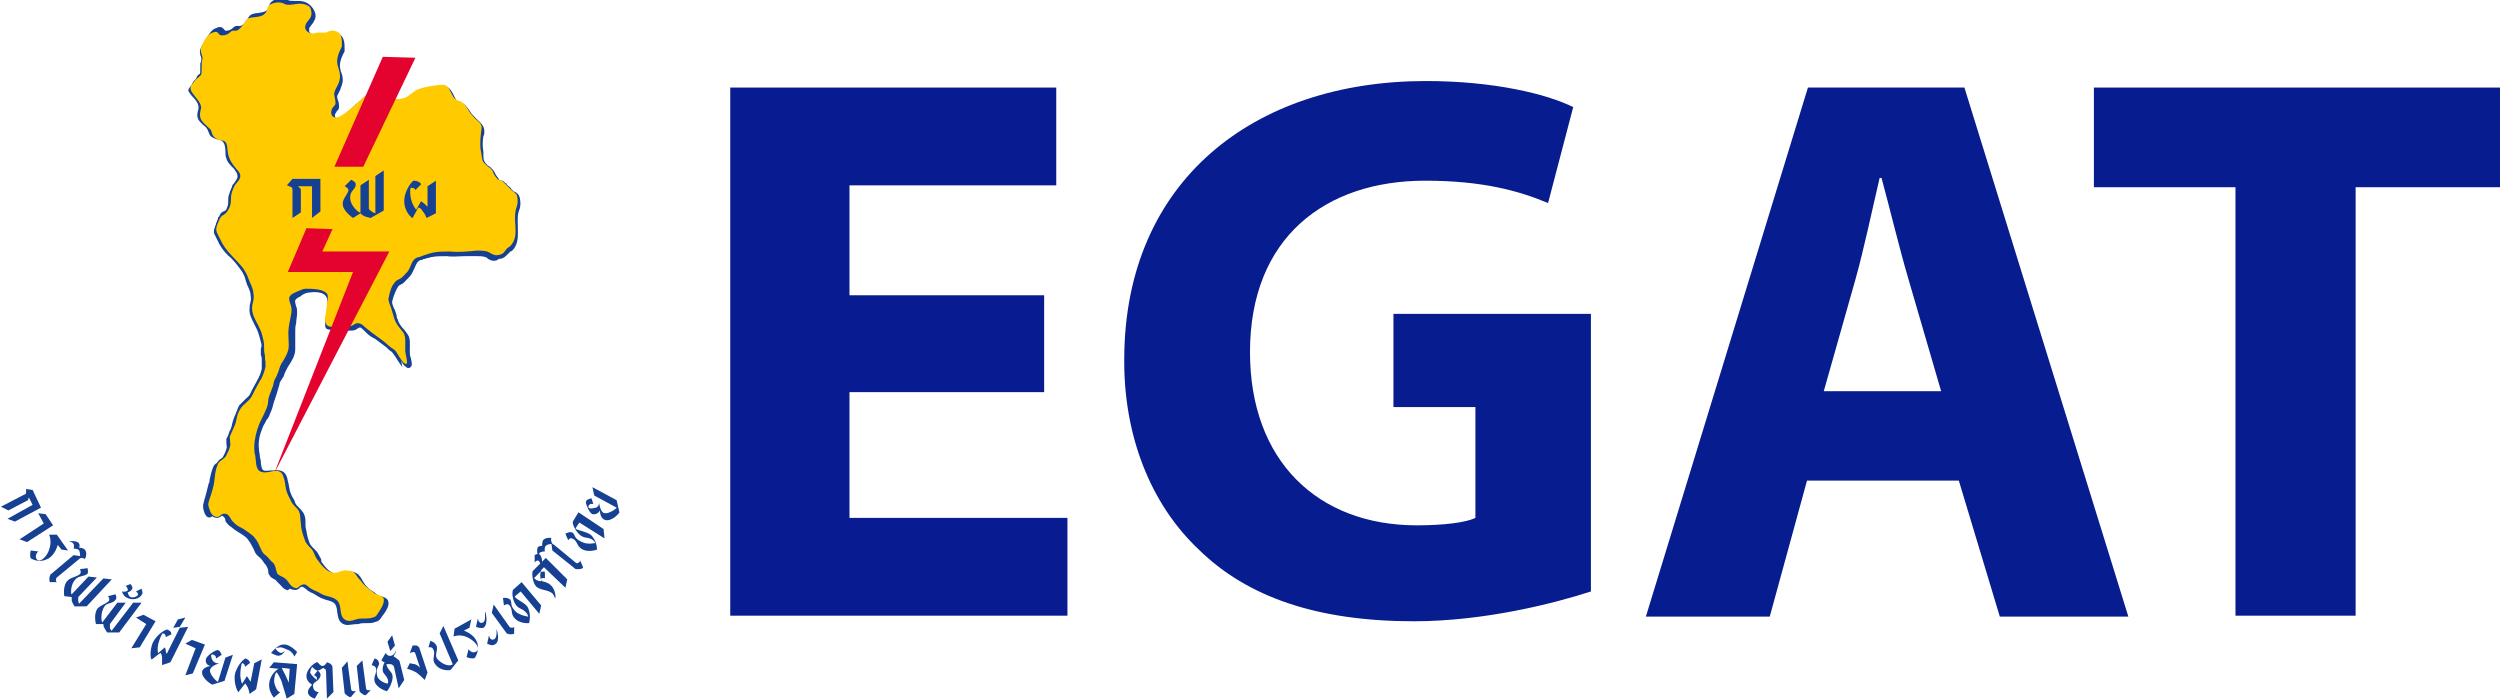
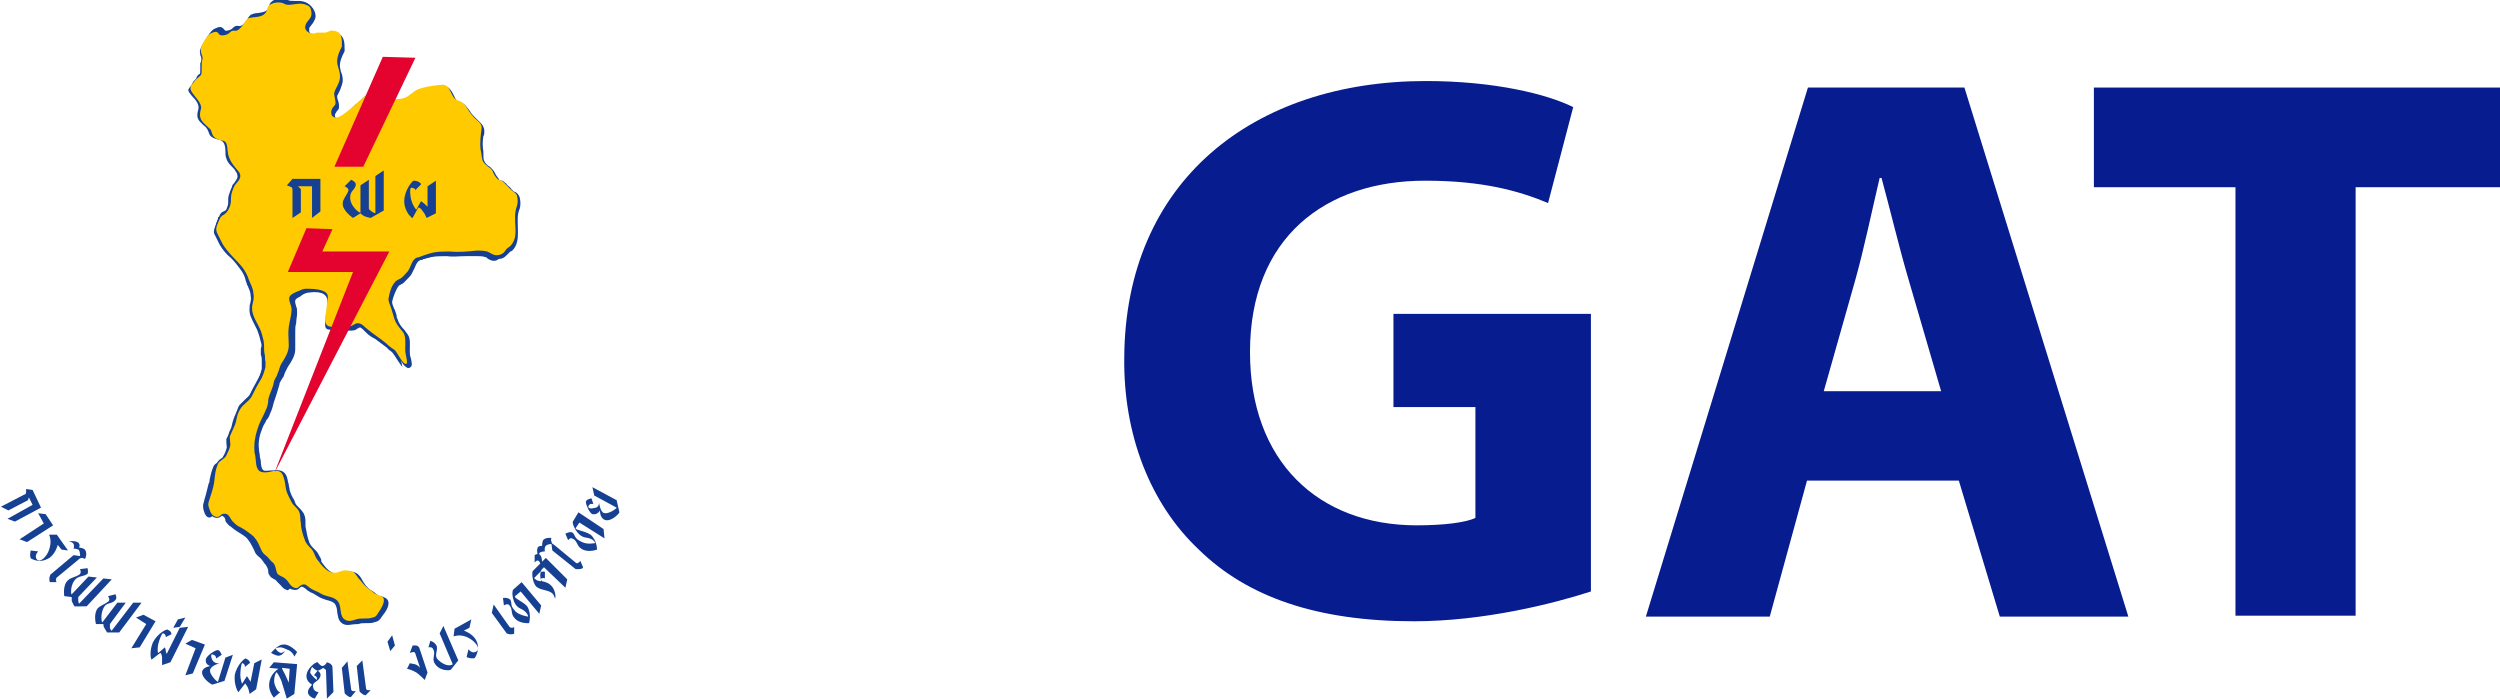
<svg xmlns="http://www.w3.org/2000/svg" version="1.1" id="Layer_1" x="0px" y="0px" viewBox="18.2 356 268.4 75" style="enable-background:new 18.2 356 268.4 75;" xml:space="preserve">
  <style type="text/css">
	.st0{fill:#164193;}
	.st1{fill:#081B90;}
	.st2{fill:#071C8F;}
	.st3{fill:#FFCB00;}
	.st4{fill:#E3032E;}
</style>
  <g>
    <path class="st0" d="M55.5,423.1c-0.2,0-0.5-0.1-0.6-0.2c-0.4-0.3-0.4-0.7-0.5-1.2c0-0.3-0.1-0.6-0.2-0.8c-0.2-0.3-0.6-0.4-1-0.5   c-0.3-0.1-0.6-0.2-0.9-0.4c-0.2-0.1-0.3-0.2-0.5-0.3c-0.2-0.1-0.3-0.1-0.4-0.2c-0.2-0.1-0.3-0.2-0.4-0.3c-0.3-0.2-0.4-0.3-0.6-0.1   c-0.2,0.2-0.4,0.3-0.8,0.2c-0.4-0.1-0.6-0.4-0.8-0.6c-0.1-0.1-0.2-0.3-0.3-0.4c-0.1-0.1-0.2-0.1-0.3-0.2c-0.2-0.1-0.5-0.2-0.6-0.6   c0-0.1-0.1-0.2-0.1-0.4c-0.1-0.2-0.1-0.4-0.3-0.6l-0.1-0.1c-0.2-0.3-0.4-0.5-0.6-0.7c-0.3-0.2-0.4-0.5-0.6-0.8l-0.1-0.2   c-0.2-0.4-0.5-0.9-0.8-1.2c-0.4-0.3-0.7-0.5-1.2-0.8c-0.1-0.1-0.6-0.4-0.8-0.7c-0.1-0.1-0.1-0.2-0.2-0.3c-0.1-0.1-0.1-0.3-0.2-0.4   c-0.2-0.1-0.4-0.2-0.5,0c-0.2,0.2-0.4,0.3-0.6,0.3c-0.5,0-0.8-0.4-1-0.9c-0.1-0.3-0.1-0.5-0.1-0.9c0.1-0.4,0.2-0.7,0.3-1.1   c0.1-0.4,0.2-0.8,0.3-1.1c0-0.2,0-0.3,0.1-0.4c0.1-0.5,0.1-0.9,0.4-1.5c0.1-0.2,0.3-0.4,0.5-0.5c0.2-0.1,0.3-0.2,0.4-0.4   c0,0,0-0.1,0.1-0.2c0.1-0.2,0.3-0.5,0.4-0.8c0-0.1,0-0.3,0-0.5c0-0.3-0.1-0.5,0-0.7c0-0.1,0.1-0.2,0.1-0.4c0.1-0.2,0.1-0.4,0.2-0.6   c0.2-0.3,0.2-0.6,0.3-0.9c0.1-0.3,0.1-0.7,0.4-1.2c0.2-0.2,0.4-0.4,0.6-0.6c0.2-0.2,0.5-0.4,0.6-0.7l0.2-0.4   c0.2-0.4,0.5-0.9,0.7-1.3c0.3-0.5,0.5-1.1,0.5-1.5c0-0.1,0-0.2,0-0.2l0-0.1c0-0.1,0-0.2,0-0.2c0-0.1,0-0.1,0-0.2c0-0.2,0-0.4,0-0.5   c-0.1-0.3-0.1-0.5-0.1-0.8c0-0.2,0-0.4,0-0.6c-0.1-0.4-0.2-0.8-0.4-1.3c-0.1-0.2-0.2-0.4-0.3-0.6c-0.3-0.6-0.7-1.2-0.5-2.1l0-0.2   c0.1-0.3,0.1-0.6,0.1-0.9c0-0.3-0.2-0.6-0.3-0.9c-0.1-0.2-0.2-0.4-0.2-0.6c-0.1-0.4-0.3-0.8-0.6-1.1c-0.3-0.4-0.6-0.8-1-1.1   c-0.4-0.5-0.9-0.9-1.2-1.5c-0.2-0.4-0.5-0.8-0.6-1.2c-0.2-0.5,0-0.9,0.2-1.4l0-0.1c0-0.1,0-0.1,0.1-0.1c0.1-0.2,0.1-0.3,0.3-0.5   c0.1,0,0.1-0.1,0.2-0.1c0.1,0,0.1-0.1,0.2-0.1c0.3-0.2,0.4-0.5,0.5-0.8c0-0.2,0-0.3,0-0.5c0-0.1,0-0.2,0-0.4c0-0.4,0.2-0.8,0.4-1.1   l0.1-0.2c0.1-0.2,0.2-0.3,0.3-0.5c0.1-0.2,0.3-0.3,0.3-0.5c0-0.1,0-0.2-0.1-0.3c-0.1-0.1-0.2-0.2-0.3-0.4c-0.3-0.3-0.6-0.7-0.7-1.2   c-0.1-0.2-0.1-0.5-0.1-0.8c0-0.6-0.1-0.9-0.4-0.9c-1.1-0.2-1.3-0.8-1.4-1.1c0-0.1,0-0.2-0.1-0.2c-0.1-0.1-0.3-0.3-0.4-0.4   c-0.6-0.5-1-1-0.6-2.1c0-0.3-0.3-0.7-0.6-1.1c-0.1-0.1-0.2-0.3-0.3-0.4c-0.4-0.6,0-1,0.2-1.2c0.1-0.1,0.1-0.1,0.1-0.2   c0.1-0.2,0.2-0.3,0.4-0.4c0.1-0.1,0.3-0.2,0.3-0.3c0-0.1,0-0.4,0-0.7c0-0.4,0-0.7,0.1-0.8c0.1-0.2,0-0.4,0-0.6   c-0.1-0.2-0.1-0.5,0-0.8c0.1-0.4,0.7-1.4,1.1-1.6c0.3-0.1,0.4-0.2,0.6-0.2c0.3,0,0.4,0.2,0.5,0.3c0.1,0.1,0.1,0.1,0.1,0.1   c0.5,0,0.7-0.2,0.8-0.3c0.1-0.1,0.3-0.3,0.7-0.2h0c0.4,0,0.7-0.5,0.9-0.8c0.1-0.2,0.2-0.3,0.3-0.4c0.2-0.1,0.5-0.2,0.8-0.2   c0.7-0.1,1.1-0.2,1.2-0.8c0.1-0.5,0.8-0.8,1.3-0.8c0.3,0,0.5,0.1,0.7,0.2c0.2,0.1,0.4,0.1,0.7,0.1c0.1,0,0.2,0,0.4,0   c0.5,0,1.1,0.1,1.6,0.8c0.2,0.3,0.4,0.8,0.2,1.2c-0.1,0.2-0.2,0.4-0.3,0.5c-0.1,0.1-0.2,0.3-0.3,0.4c0,0.1,0,0.3,0,0.4   c0.1,0.2,0.3,0.3,0.6,0.3c0.1,0,0.2,0,0.3,0c0.1,0,0.2,0,0.2,0c0.1,0,0.2,0,0.3,0l0.2,0c0.1,0,0.2,0,0.2,0c0.1,0,0.2-0.1,0.3-0.1   c0.2-0.1,0.4-0.2,0.7-0.1c1,0.2,1,1.1,1,1.8l0,0.2c-0.7,1.3-0.5,1.7-0.4,2.2c0.1,0.2,0.2,0.5,0.2,0.9c0,0.4-0.2,0.8-0.3,1.1   c-0.1,0.2-0.2,0.4-0.3,0.6c0,0.1,0,0.3,0.1,0.5c0.1,0.3,0.1,0.5,0.1,0.7c0,0.2-0.1,0.3-0.2,0.4c-0.1,0.1-0.1,0.2-0.2,0.3   c-0.1,0.2,0,0.4,0,0.4c0.1,0.1,0.2,0.1,0.2,0.1c0.1,0,0.2,0,0.3-0.1c0.5-0.3,1-0.7,1.4-1.1c0.1-0.1,0.2-0.2,0.3-0.3   c0.2-0.1,0.3-0.3,0.5-0.4c0.3-0.3,0.6-0.6,1.1-0.8c0.1-0.1,0.3-0.1,0.4-0.1c0.4,0,0.7,0.2,1,0.4c0.2,0.1,0.3,0.2,0.5,0.3   c0.6,0.2,1.4,0.2,1.9-0.1c0.3-0.2,0.5-0.3,0.8-0.5c0.3-0.3,1.7-0.7,3-0.8l0.1,0c0.7,0,1,0.6,1.2,1c0.2,0.4,0.3,0.7,0.6,0.7   c0.6,0.2,0.9,0.7,1.2,1.1c0.1,0.2,0.3,0.4,0.5,0.6c0.1,0.1,0.2,0.2,0.3,0.3c0.3,0.3,0.7,0.6,0.7,1.2c0,0.2,0,0.4-0.1,0.5   c-0.1,0.6-0.1,1.1,0,1.7c0,0.1,0,0.2,0,0.3c0,0.3,0,0.5,0.1,0.7c0.1,0.2,0.2,0.3,0.4,0.5c0.1,0,0.1,0.1,0.2,0.1   c0.2,0.2,0.4,0.4,0.5,0.6l0.1,0.2c0.1,0.2,0.3,0.4,0.4,0.6c0.1,0.1,0.2,0.1,0.3,0.1c0.1,0,0.2,0.1,0.3,0.2c0.1,0.1,0.2,0.1,0.2,0.2   c0,0,0.1,0.1,0.1,0.1c0.1,0.1,0.3,0.2,0.4,0.4l0.2,0.2c0.1,0.1,0.1,0.1,0.2,0.1c0.2,0.1,0.4,0.3,0.5,0.6c0.1,0.4,0.1,0.9,0,1.2   c-0.3,0.7-0.2,1.3-0.2,2c0,0.8,0.1,1.7-0.5,2.4c-0.1,0.1-0.2,0.2-0.3,0.2c0,0-0.1,0.1-0.1,0.1c-0.1,0.1-0.1,0.1-0.2,0.2   c0,0-0.1,0.1-0.1,0.1c-0.3,0.3-0.5,0.4-0.9,0.4c-0.3,0-0.6-0.1-0.8-0.3c-0.1,0-0.2-0.1-0.3-0.1c-0.2-0.1-0.4-0.1-0.6-0.1   c-0.1,0-0.2,0-0.3,0l-0.1,0c-0.3,0-0.6,0-0.8,0c-0.7,0-1.5,0.1-2.1,0c-0.6-0.1-1.2,0-1.6,0.1c-0.4,0.1-1.1,0.3-1.4,0.4   c-0.2,0.1-0.2,0.1-0.2,0.1c-0.4,0-0.6,0.4-0.8,0.9c-0.1,0.2-0.2,0.4-0.3,0.6c-0.1,0.2-0.4,0.5-0.8,0.9c-0.1,0.1-0.2,0.2-0.3,0.2   c-0.1,0.1-0.2,0.1-0.3,0.2c-0.3,0.4-0.6,1.2-0.7,1.7c0,0.2,0.1,0.5,0.2,0.7c0,0.1,0.1,0.1,0.1,0.2c0.1,0.3,0.2,0.5,0.2,0.8l0.1,0.2   c0.1,0.4,0.4,0.8,0.7,1.1c0.1,0.1,0.2,0.3,0.3,0.4c0.4,0.5,0.3,1.1,0.3,1.7l0,0.3c0,0.1,0,0.4,0.1,0.6c0.1,0.5,0.2,0.8,0,1   c-0.1,0.1-0.3,0.2-0.5,0c-0.2-0.1-0.4-0.4-0.7-0.9c-0.1-0.2-0.3-0.4-0.3-0.5c-0.1-0.2-0.3-0.3-0.5-0.4c-0.1-0.1-0.3-0.2-0.4-0.3   c-0.4-0.3-0.7-0.6-1.1-0.9c-0.3-0.2-0.7-0.5-1-0.7c-0.1-0.1-0.1-0.1-0.2-0.2c-0.2-0.2-0.4-0.4-0.6-0.4c-0.1,0-0.2,0.1-0.3,0.1   c-0.1,0.1-0.2,0.1-0.3,0.2c-0.2,0.1-0.5,0.1-0.8,0.1c-0.2,0-0.3,0-0.5,0c-0.2,0-0.4,0-0.6,0l-0.1,0c-0.7,0-1-0.3-1-1   c0-0.4,0-0.8,0.1-1.1c0-0.2,0-0.4,0.1-0.6c0-0.1,0-0.2,0-0.3c0.1-0.5,0.1-0.7-0.4-0.9c-0.5-0.2-1.1-0.3-1.7-0.2   c-0.3,0-0.6,0.1-0.9,0.3l-0.1,0.1c-0.2,0.1-0.4,0.2-0.5,0.3c-0.2,0.2-0.1,0.4,0,0.8c0.1,0.2,0.1,0.4,0.1,0.7c0,0.4-0.1,0.7-0.1,1.1   c-0.1,0.3-0.1,0.6-0.1,0.9c0,0.3,0,0.7,0,1c0,0.3,0,0.6,0,0.9c0,0.7-0.4,1.3-0.8,1.9c-0.1,0.2-0.2,0.4-0.3,0.6   c-0.1,0.2-0.1,0.4-0.2,0.5c-0.1,0.1-0.1,0.2-0.2,0.3c-0.1,0.2-0.2,0.3-0.2,0.5c-0.1,0.3-0.2,0.7-0.3,1c-0.1,0.3-0.2,0.6-0.3,0.9   c-0.1,0.4-0.2,0.8-0.4,1.2c-0.1,0.3-0.2,0.5-0.4,0.7c-0.1,0.3-0.3,0.5-0.4,0.8c-0.3,0.7-0.5,1.5-0.4,2.3c0,0.3,0.1,0.5,0.1,0.8   c0,0.2,0.1,0.3,0.1,0.5c0,0.4,0.1,0.9,0.3,1c0.2,0.1,0.6,0,0.9,0c0.1,0,0.2,0,0.2,0c0.7-0.1,1.2,0.1,1.4,0.7   c0.1,0.3,0.1,0.5,0.2,0.8c0,0.2,0.1,0.4,0.1,0.6c0.1,0.4,0.3,0.8,0.5,1.1l0.1,0.3c0.1,0.2,0.2,0.3,0.4,0.5c0.2,0.2,0.3,0.3,0.5,0.6   c0.2,0.4,0.2,0.7,0.2,1c0,0.1,0,0.2,0,0.4c0.1,0.5,0.2,1.2,0.4,1.7c0.1,0.3,0.3,0.5,0.5,0.7c0.1,0.1,0.1,0.1,0.2,0.2   c0.2,0.2,0.3,0.4,0.4,0.6c0.1,0.2,0.2,0.3,0.2,0.5l0,0.1c0.5,0.7,1,1.3,1.7,1.3c0.1,0,0.3,0,0.4-0.1c0.5-0.2,0.9-0.2,1.3-0.1   c0.5,0.1,0.7,0.4,0.9,0.7c0,0.1,0.1,0.1,0.1,0.2c0.1,0.1,0.1,0.2,0.2,0.3c0.1,0.2,0.3,0.4,0.4,0.5c0.2,0.2,0.4,0.3,0.7,0.5   c0.1,0.1,0.2,0.2,0.4,0.3c0.1,0.1,0.2,0.1,0.3,0.1c0.3,0.1,0.7,0.2,0.8,0.6c0.1,0.5-0.3,1.1-0.7,1.6c-0.2,0.3-0.3,0.5-0.8,0.6   c-0.2,0.1-0.5,0.1-0.7,0.1c-0.1,0-0.1,0-0.2,0c-0.3,0-0.6,0-0.8,0.1C56.1,423,55.8,423.1,55.5,423.1" />
    <path class="st0" d="M50.5,418.8c0.2,0,0.4,0.1,0.6,0.3c0.1,0.1,0.2,0.2,0.3,0.2c0.1,0.1,0.3,0.1,0.4,0.2c0.2,0.1,0.4,0.2,0.6,0.3   c0.2,0.2,0.5,0.2,0.8,0.3c0.4,0.1,0.8,0.2,1.2,0.6c0.2,0.3,0.3,0.6,0.3,1c0,0.4,0.1,0.7,0.3,0.9c0.3,0.2,0.8,0.1,1,0   c0.3-0.1,0.6-0.1,0.9-0.1c0.1,0,0.2,0,0.3,0c0.2,0,0.4,0,0.6-0.1c0.3-0.1,0.3-0.1,0.5-0.4c0.2-0.3,0.7-1,0.6-1.3   c0-0.2-0.2-0.2-0.5-0.3c-0.2-0.1-0.3-0.1-0.5-0.2c-0.1-0.1-0.2-0.2-0.3-0.2c-0.2-0.2-0.5-0.3-0.7-0.5c-0.2-0.2-0.4-0.4-0.5-0.6   c-0.1-0.1-0.1-0.2-0.2-0.3c-0.1-0.1-0.1-0.1-0.1-0.2c-0.2-0.3-0.3-0.5-0.6-0.5c-0.3-0.1-0.7-0.1-1.1,0.1c-0.2,0.1-0.4,0.1-0.6,0.1   c-0.9,0-1.5-0.8-2-1.5l0-0.1c-0.1-0.2-0.2-0.4-0.3-0.5c-0.1-0.2-0.2-0.4-0.3-0.5c-0.1-0.1-0.1-0.1-0.2-0.2   c-0.2-0.2-0.4-0.5-0.6-0.8c-0.2-0.6-0.4-1.2-0.4-1.8c0-0.1,0-0.3,0-0.4c0-0.3,0-0.5-0.2-0.8c-0.1-0.2-0.2-0.3-0.4-0.5   c-0.2-0.2-0.3-0.3-0.4-0.6l-0.1-0.2c-0.2-0.4-0.4-0.8-0.5-1.2c-0.1-0.2-0.1-0.4-0.1-0.7c0-0.3-0.1-0.5-0.2-0.7   c-0.1-0.3-0.3-0.4-0.7-0.4c-0.1,0-0.2,0-0.3,0c-0.1,0-0.1,0-0.2,0c-0.4,0.1-0.9,0.1-1.2,0c-0.4-0.2-0.5-0.8-0.5-1.3   c0-0.2,0-0.4-0.1-0.5c-0.1-0.3-0.1-0.6-0.1-0.9c0-0.9,0.2-1.7,0.5-2.5c0.1-0.3,0.3-0.6,0.4-0.9c0.1-0.2,0.2-0.4,0.3-0.7   c0.2-0.4,0.3-0.8,0.3-1.1c0.1-0.3,0.2-0.7,0.3-1c0.1-0.3,0.2-0.6,0.3-0.9c0.1-0.3,0.2-0.4,0.3-0.6c0.1-0.1,0.1-0.2,0.2-0.3   c0.1-0.1,0.1-0.3,0.2-0.5c0.1-0.2,0.2-0.5,0.3-0.7c0.3-0.5,0.7-1.1,0.7-1.7c0-0.3,0-0.6,0-0.9c0-0.4,0-0.7,0-1.1   c0-0.3,0.1-0.6,0.1-0.9c0.1-0.3,0.1-0.7,0.1-1c0-0.2-0.1-0.3-0.1-0.5c-0.1-0.3-0.3-0.8,0.1-1.2c0.2-0.2,0.4-0.3,0.6-0.4l0.1-0.1   c0.3-0.1,0.6-0.3,1-0.3c0.7,0,1.3,0,1.9,0.2c0.8,0.3,0.8,0.8,0.7,1.4c0,0.1,0,0.2,0,0.3c0,0.2,0,0.4-0.1,0.6c0,0.4-0.1,0.7-0.1,1.1   c0,0.4,0.1,0.6,0.6,0.6l0.1,0c0.2,0,0.4,0,0.6,0c0.4,0,0.9,0,1.2-0.1c0.1,0,0.2-0.1,0.2-0.1c0.1-0.1,0.3-0.2,0.6-0.2   c0.4,0,0.7,0.3,0.9,0.5c0.1,0.1,0.1,0.1,0.2,0.2c0.3,0.3,0.6,0.5,1,0.7c0.4,0.3,0.8,0.6,1.2,0.9c0.1,0.1,0.2,0.2,0.3,0.3   c0.2,0.1,0.4,0.3,0.5,0.5c0.1,0.1,0.2,0.3,0.4,0.6c0.2,0.3,0.4,0.6,0.5,0.7c0-0.1-0.1-0.4-0.1-0.5c-0.1-0.3-0.1-0.5-0.1-0.7l0-0.3   c0-0.6,0.1-1.1-0.2-1.5c-0.1-0.1-0.2-0.3-0.3-0.4c-0.3-0.4-0.6-0.7-0.7-1.2l-0.1-0.2c-0.1-0.3-0.1-0.5-0.2-0.7   c0-0.1-0.1-0.1-0.1-0.2c-0.1-0.3-0.3-0.6-0.2-0.9c0.1-0.6,0.4-1.4,0.7-1.9c0.1-0.1,0.2-0.2,0.4-0.3c0.1-0.1,0.2-0.1,0.3-0.2   c0.4-0.3,0.6-0.6,0.7-0.8c0.1-0.1,0.2-0.3,0.2-0.5c0.2-0.5,0.4-1,1.2-1.1l0,0c0,0,0,0,0.1,0c0.3-0.1,1-0.3,1.5-0.4   c0.5-0.1,1.1-0.1,1.7-0.1c0.6,0.1,1.3,0,2,0c0.3,0,0.6,0,0.8,0l0.1,0c0.1,0,0.2,0,0.4,0c0.2,0,0.5,0,0.8,0.1c0.1,0,0.2,0.1,0.3,0.2   c0.2,0.1,0.4,0.2,0.6,0.2c0.3,0,0.5-0.1,0.6-0.3c0,0,0.1-0.1,0.1-0.1c0.1-0.1,0.2-0.2,0.2-0.3c0.1,0,0.1-0.1,0.2-0.1   c0.1,0,0.1-0.1,0.2-0.1c0.5-0.6,0.5-1.3,0.4-2.1c0-0.7-0.1-1.4,0.2-2.1c0.1-0.3,0.1-0.6,0-0.9c0-0.2-0.2-0.3-0.3-0.4   c-0.1-0.1-0.1-0.1-0.2-0.2l-0.2-0.2c-0.1-0.1-0.2-0.2-0.4-0.4c0,0-0.1-0.1-0.1-0.1c-0.1-0.1-0.1-0.1-0.2-0.2   c-0.1-0.1-0.1-0.1-0.2-0.1c-0.1-0.1-0.3-0.1-0.4-0.2c-0.2-0.2-0.3-0.4-0.5-0.7l-0.1-0.1c-0.1-0.2-0.3-0.3-0.4-0.5   c0,0-0.1-0.1-0.1-0.1c-0.2-0.2-0.4-0.3-0.5-0.6c-0.1-0.3-0.1-0.6-0.2-0.8c0-0.1,0-0.2,0-0.3c-0.1-0.6,0-1.2,0-1.8   c0-0.2,0-0.4,0.1-0.5c0-0.4-0.3-0.6-0.6-0.9c-0.1-0.1-0.2-0.2-0.3-0.3c-0.2-0.2-0.4-0.5-0.5-0.7c-0.3-0.4-0.5-0.8-1-0.9   c-0.5-0.1-0.7-0.6-0.9-1c-0.2-0.5-0.4-0.8-0.9-0.8c-1.3,0.1-2.6,0.5-2.8,0.6c-0.3,0.3-0.5,0.4-0.8,0.6c-0.6,0.3-1.6,0.4-2.3,0.1   c-0.2-0.1-0.4-0.2-0.6-0.3c-0.3-0.2-0.7-0.4-1-0.3c-0.4,0.2-0.7,0.5-1,0.7c-0.1,0.1-0.3,0.3-0.5,0.4c-0.1,0.1-0.2,0.2-0.3,0.3   c-0.5,0.4-1,0.8-1.5,1.1c-0.4,0.2-0.9,0.2-1.1-0.1c-0.1-0.1-0.2-0.4-0.1-0.8c0-0.2,0.1-0.3,0.2-0.4c0.1-0.1,0.1-0.2,0.2-0.2   c0-0.1,0-0.3-0.1-0.5c-0.1-0.2-0.1-0.5-0.1-0.7c0.1-0.3,0.2-0.5,0.3-0.7c0.2-0.3,0.3-0.5,0.3-0.9c0-0.3-0.1-0.5-0.1-0.8   c-0.2-0.5-0.3-1.1,0.4-2.5v-0.1c0-0.8,0-1.3-0.7-1.4c-0.2,0-0.3,0-0.4,0.1c-0.1,0.1-0.2,0.1-0.4,0.1c-0.1,0-0.2,0-0.3,0l-0.2,0   c-0.1,0-0.2,0-0.2,0c-0.1,0-0.1,0-0.2,0c-0.1,0-0.2,0.1-0.3,0.1c-0.4,0-0.7-0.2-0.9-0.4c-0.2-0.2-0.2-0.5-0.1-0.7   c0.1-0.2,0.2-0.4,0.4-0.5c0.1-0.1,0.2-0.3,0.3-0.4c0.1-0.3,0-0.6-0.2-0.8c-0.6-0.8-1.2-0.7-1.7-0.7c-0.1,0-0.2,0-0.3,0   c-0.2,0-0.4,0-0.6-0.1c-0.4-0.2-1.4-0.1-1.5,0.3c-0.2,0.9-1,1-1.6,1.1c-0.2,0-0.5,0.1-0.6,0.1c0,0-0.2,0.2-0.3,0.3   c-0.3,0.5-0.8,1.1-1.4,1c-0.2,0-0.2,0-0.3,0.1c-0.2,0.2-0.4,0.4-1,0.4l-0.1,0c-0.3,0-0.4-0.2-0.5-0.3c-0.1-0.1-0.1-0.1-0.2-0.1   c-0.1,0-0.2,0-0.4,0.1c-0.3,0.1-0.8,1-0.9,1.3c-0.1,0.2,0,0.4,0,0.6c0.1,0.2,0.2,0.5,0,0.9c0,0.1,0,0.4,0,0.6c0,0.4,0,0.7-0.1,0.8   c-0.1,0.2-0.2,0.3-0.4,0.4c-0.1,0.1-0.3,0.2-0.3,0.3c-0.1,0.1-0.1,0.2-0.2,0.3c-0.2,0.3-0.4,0.4-0.2,0.7c0.1,0.1,0.2,0.3,0.3,0.4   c0.4,0.4,0.8,0.9,0.7,1.4c-0.3,1,0,1.2,0.5,1.7c0.1,0.1,0.3,0.2,0.4,0.4c0.1,0.1,0.1,0.2,0.2,0.4c0.1,0.3,0.2,0.6,1.1,0.8   c0.6,0.1,0.7,0.7,0.7,1.3c0,0.2,0,0.5,0.1,0.7c0.1,0.4,0.4,0.7,0.7,1c0.1,0.1,0.2,0.2,0.3,0.4c0.1,0.1,0.2,0.3,0.2,0.6   c0,0.3-0.2,0.5-0.4,0.7c-0.1,0.1-0.2,0.2-0.2,0.4l-0.1,0.2c-0.1,0.3-0.3,0.7-0.3,1c0,0.1,0,0.2,0,0.3c0,0.2,0,0.4-0.1,0.6   c-0.1,0.4-0.3,0.7-0.6,1c-0.1,0.1-0.2,0.1-0.2,0.2c0,0-0.1,0.1-0.1,0.1c-0.1,0.1-0.2,0.2-0.2,0.3c0,0,0,0.1-0.1,0.2l0,0.1   c-0.2,0.4-0.3,0.7-0.2,1c0.2,0.4,0.4,0.8,0.6,1.2c0.3,0.5,0.7,1,1.2,1.4c0.4,0.4,0.7,0.8,1,1.2c0.3,0.4,0.5,0.8,0.6,1.3   c0.1,0.2,0.1,0.4,0.2,0.5c0.1,0.3,0.3,0.6,0.3,1c0.1,0.4,0,0.7-0.1,1.1l0,0.2c-0.1,0.7,0.2,1.2,0.5,1.8c0.1,0.2,0.2,0.4,0.3,0.6   c0.2,0.5,0.3,0.9,0.4,1.3c0.1,0.3,0.1,0.5,0,0.7c0,0.2,0,0.4,0,0.7c0.1,0.2,0.1,0.4,0.1,0.6c0,0.1,0,0.1,0,0.2c0,0.1,0,0.2,0,0.2   l0,0.1c0,0.1,0,0.3,0,0.4c-0.1,0.4-0.3,1.1-0.6,1.6c-0.3,0.4-0.5,0.9-0.7,1.3l-0.2,0.4c-0.2,0.3-0.4,0.5-0.7,0.8   c-0.2,0.2-0.4,0.3-0.5,0.5c-0.2,0.4-0.3,0.7-0.4,1c-0.1,0.3-0.1,0.6-0.3,1c-0.1,0.1-0.1,0.3-0.2,0.5c-0.1,0.2-0.1,0.3-0.2,0.4   c0,0.1,0,0.3,0,0.4c0,0.3,0.1,0.5,0,0.7c-0.1,0.4-0.3,0.7-0.4,0.9c0,0.1-0.1,0.1-0.1,0.1c-0.1,0.2-0.3,0.4-0.5,0.5   c-0.2,0.1-0.3,0.2-0.4,0.4c-0.2,0.5-0.3,0.9-0.4,1.4c0,0.1,0,0.3-0.1,0.4c-0.1,0.4-0.2,0.8-0.3,1.2c-0.1,0.3-0.2,0.7-0.3,1.1   c0,0.3,0,0.4,0.1,0.7c0.2,0.7,0.6,0.8,0.9,0.5c0.3-0.3,0.7-0.3,1.1,0c0.2,0.1,0.3,0.3,0.3,0.5c0,0.1,0.1,0.2,0.2,0.3   c0.1,0.2,0.5,0.4,0.7,0.6c0.4,0.3,0.8,0.5,1.2,0.8c0.4,0.3,0.7,0.9,0.9,1.3l0.1,0.2c0.1,0.3,0.2,0.4,0.4,0.6   c0.3,0.2,0.5,0.5,0.7,0.8l0.1,0.1c0.2,0.3,0.3,0.5,0.3,0.8c0,0.1,0,0.2,0.1,0.3c0.1,0.2,0.2,0.3,0.4,0.4c0.1,0.1,0.3,0.1,0.4,0.3   c0.1,0.1,0.3,0.3,0.4,0.4c0.2,0.2,0.3,0.4,0.6,0.5c0.2,0.1,0.2,0.1,0.4-0.1C50.2,418.9,50.3,418.8,50.5,418.8" />
-     <polygon class="st1" points="130.3,398.1 109.4,398.1 109.4,411.6 132.8,411.6 132.8,422.1 96.6,422.1 96.6,365.4 131.6,365.4    131.6,375.9 109.4,375.9 109.4,387.7 130.3,387.7  " />
    <path class="st2" d="M189,419.5c-4,1.3-11.5,3.2-19,3.2c-10.4,0-17.9-2.6-23.1-7.7c-5.2-4.9-8.1-12.3-8-20.6   c0.1-18.9,13.8-29.7,32.4-29.7c7.3,0,13,1.4,15.8,2.8l-2.7,10.3c-3.1-1.3-7-2.4-13.2-2.4c-10.7,0-18.8,6.1-18.8,18.4   c0,11.7,7.3,18.6,17.9,18.6c2.9,0,5.3-0.3,6.3-0.8v-11.9h-8.8v-10H189L189,419.5L189,419.5z" />
    <path class="st2" d="M212.2,407.6l-4,14.6h-13.3l17.4-56.8h16.8l17.6,56.8h-13.8l-4.4-14.6H212.2z M226.6,398l-3.5-12   c-1-3.4-2-7.6-2.9-10.9H220c-0.8,3.4-1.7,7.7-2.6,10.9l-3.4,12H226.6z" />
    <polygon class="st2" points="258.2,376.1 243,376.1 243,365.4 286.6,365.4 286.6,376.1 271.1,376.1 271.1,422.1 258.2,422.1  " />
    <path class="st0" d="M19,411.7l2.7-1.5l-0.4-0.8l-0.1,0.3l-2.1,1.1l-0.8-0.4l2.5-1.3c0.1,0,0.2-0.1,0.2-0.2c0-0.1,0-0.4,0-0.4   l0.7,0.1l0.9,1.9l-2.8,1.5L19,411.7z" />
    <polygon class="st0" points="20.3,413.9 22.9,412.2 22.3,411.1 23.1,411.2 23.9,412.4 21.1,414.2  " />
    <path class="st0" d="M24.8,415l-0.4-0.5c0,0-0.2,0.9-0.9,1.4c-0.2,0.1-0.9,0.6-1.9,0.1c-0.3-0.1-0.1-0.9-0.1-0.9l0.8,0.1   c0,0-0.5,0.5-0.1,0.9c0.4,0.3,1-0.4,1.2-0.9c0.5-1.2,0-1.8,0.1-1.8l0.8,0l1.2,1.7L24.8,415z" />
    <path class="st0" d="M23.6,418.5c-0.1,0-0.1-0.2-0.1-0.4c0-0.2,0.1-0.3,0.1-0.4l2.5-2.1l0.7,0.1c0,0,0-0.4-0.1-0.6   c-0.1-0.2-0.6-0.2-0.6-0.2c0,0,0.1-0.3,0-0.5c-0.1-0.2-0.5-0.3-0.5-0.3c0,0,1-0.1,1.1,0.3c0.1,0.1,0,0.4,0,0.4c0,0,0.4,0,0.6,0.2   c0.3,0.3,0.1,1,0,1c0,0-0.2-0.1-0.3-0.1c-0.2,0-0.3,0.1-0.4,0.2l-2.3,1.9c-0.1,0.1-0.1,0.2-0.1,0.3c0,0.1,0.1,0.2,0.1,0.2   L23.6,418.5z" />
    <path class="st0" d="M26.2,421.1c0,0-0.2-0.3-0.3-0.6c0-0.1,0-0.4,0-0.4l-0.8-0.1c0,0-0.2-1.2,0.4-1.7c0.3-0.3,0.7-0.3,1.2-0.6   c0.3-0.2,0.1-0.5,0.1-0.6l0.8-0.1c0,0,0.1,0.4,0,0.6c-0.4,0.3-0.8,0.2-1.2,0.5c-0.7,0.6-0.6,1.8-0.5,1.7l1.8-1.9l0.9,0.1l-2,2.1   c0,0,0,0.2,0,0.4c0,0.1,0.1,0.4,0.1,0.3l2.6-2.7l0.9,0.1l-2.7,2.9L26.2,421.1z" />
    <path class="st0" d="M29.7,423.9c0,0-0.2-0.3-0.3-0.5c-0.1-0.1-0.1-0.4-0.1-0.4l-0.8,0c0,0-0.3-1.1,0.2-1.7   c0.3-0.3,0.7-0.4,1.1-0.7c0.3-0.2,0-0.6,0-0.6l0.8-0.2c0,0,0.2,0.4,0,0.6c-0.3,0.4-0.8,0.3-1.1,0.6c-0.6,0.7-0.4,1.9-0.3,1.8   l1.6-2.1l0.9,0L30,423c0,0,0,0.2,0,0.4c0,0.1,0.2,0.4,0.2,0.3l2.3-3l0.9,0l-2.4,3.2L29.7,423.9z" />
-     <path class="st0" d="M31.7,420.1c-0.3-0.2-0.4-0.6-0.4-0.6s0.4,0.1,0.6-0.1c0.1-0.2-0.2-0.5-0.2-0.5l0.5-0.2c0,0,0.3,0.3,0.2,0.5   c-0.1,0.3-0.5,0.4-0.5,0.4s0.1,0.4,0.3,0.5c0.3,0.1,0.6,0,0.8-0.2c0.1-0.2-0.2-0.4-0.2-0.4l0.6-0.3c0,0,0.1,0.3,0.1,0.5   C33.2,420.4,32.3,420.5,31.7,420.1" />
    <polygon class="st0" points="32.3,425.6 33.9,423 32.8,422.3 33.6,422 34.9,422.7 33.2,425.5  " />
    <path class="st0" d="M35.6,427.4c0,0,0-0.5,0-0.8c0-0.2-0.1-0.5-0.2-0.5l-0.9,0.7c-0.1,0.1-0.3-0.8,0.1-1.8c0.5-1,1.5-1.5,1.6-1.4   c0,0,0.2,0.1,0.3,0.2c0.1,0.1,0.1,0.3,0.1,0.3l-0.6,0.3c0,0,0-0.2-0.1-0.3c-0.1-0.1-0.2-0.1-0.2-0.1c-0.1-0.1-0.4,0.7-0.5,1.1   c-0.1,0.4-0.1,1,0,1l0.7-0.6c0,0,0.1,0.2,0.1,0.4c0,0.1,0.1,0.3,0.1,0.3l1.4-2.8l0.9-0.1l-1.9,3.8L35.6,427.4z" />
    <polygon class="st0" points="36.8,423.4 37.3,422.5 38.1,422.3 37.5,423.3  " />
    <polygon class="st0" points="38.1,428.5 39.2,425.6 38.1,425.1 38.8,424.7 40.2,425.2 38.9,428.3  " />
    <path class="st0" d="M41,429.5c-0.1,0-1.2-0.7-1.1-1.4c0.1-0.5,0.9-0.6,0.9-0.6c0,0-0.6-0.1-0.5-0.7c0-0.3,0.8-0.9,1.2-1   c0.3-0.1,0.5,0.5,0.5,0.5l-0.6,0.4c0,0,0-0.2-0.1-0.3c-0.1-0.1-0.4-0.2-0.4-0.1c-0.1,0.2,0.1,0.6,0.2,0.7c0.3,0.3,0.7,0.2,0.7,0.2   c0,0-0.8,0.2-1,0.6c-0.3,0.5,0.8,1.5,0.8,1.4l0.8-2.6l0.8-0.3l-0.9,2.8L41,429.5z" />
    <path class="st0" d="M45,430.5c0,0-0.1-0.5-0.2-0.7c-0.1-0.2-0.3-0.5-0.3-0.4l-0.7,0.9c0,0.1-0.5-0.7-0.4-1.8   c0.2-1.1,1.1-1.9,1.2-1.8c0,0,0.2,0.1,0.3,0.2c0.1,0.1,0.2,0.3,0.1,0.3l-0.5,0.4c0,0,0-0.2-0.1-0.3c-0.1-0.1-0.2-0.1-0.2-0.1   c-0.1,0-0.2,0.8-0.2,1.3c0,0.4,0.2,1,0.2,0.9l0.5-0.8c0,0,0.2,0.2,0.2,0.3c0.1,0.1,0.2,0.3,0.2,0.3l0.4-2l0.8-0.4l-0.6,3.2   L45,430.5z" />
    <path class="st0" d="M49.2,429.3c0,0-0.2-0.5-0.4-0.9c-0.1-0.2-0.4-0.7-0.3-0.7l0.8,0.1L49.2,429.3z M49.8,430.5l0.3-3.2l-2.5-0.2   l-0.5,0.6l1,0.1c0,0-0.9,0.5-1,1.6c-0.1,0.8,0.5,1.5,0.5,1.5l0.7-0.6c0,0-0.3,0.1-0.6-0.8c-0.2-0.5,0.1-1.4,0.2-1.3   c0-0.1,0.5,0.7,0.6,1.2c0.2,0.6,0.5,1.7,0.5,1.6L49.8,430.5z" />
    <path class="st0" d="M49.8,426.5c0,0-0.1-0.4-0.6-0.7c-0.1,0-0.4-0.2-0.8-0.3c-0.4,0-0.6,0.1-0.6,0.1c-0.1,0,0.3,0.5,0.6,0.5   c0.1,0,0.4-0.2,0.4-0.2s-0.3,0.5-0.7,0.5c-0.3,0-0.8-0.3-0.8-0.3c0,0,0.7-0.9,1.3-0.9c0.7-0.1,1.5,0.8,1.5,0.8L49.8,426.5z" />
    <path class="st0" d="M53.3,431l-0.1-3c0-0.2-0.4-0.3-0.3-0.3c0,0-0.4,0.3-0.6,0.3c-0.2,0-0.6-0.4-0.6-0.4s-0.2,0.4-0.2,0.6   c0.1,0.3,0.7,0.8,0.7,0.8c0,0,0.1-0.3-0.1-0.4c-0.1-0.1-0.2-0.1-0.2-0.1l0.4-0.5c0,0,0.4,0.2,0.3,0.6c-0.2,0.6-0.8,0.6-0.8,1   c0,0.7,0.6,0.7,0.6,0.7L52,431c0,0-0.5-0.1-0.7-0.5c-0.2-0.5,0.4-0.9,0.4-1c0,0-0.6-0.3-0.6-0.9c0-0.9,1.1-1.6,1.2-1.5   c0,0,0.3,0.4,0.5,0.4c0.3,0,0.5-0.4,0.5-0.4s0.4,0.1,0.5,0.3c0.1,0.1,0.1,0.2,0.1,0.4l0.1,2.5L53.3,431z" />
    <path class="st0" d="M57.5,430.6c0,0.1-0.3,0-0.4-0.1c-0.1-0.1-0.3-0.2-0.3-0.3l-0.3-2.7l0.6-0.6l0.4,3c0,0.1,0.1,0.2,0.2,0.2   c0.1,0,0.3,0,0.3,0L57.5,430.6z M55.9,430.8c0,0.1-0.3,0-0.4-0.1c-0.1-0.1-0.3-0.2-0.3-0.3l-0.3-2.7l0.6-0.7l0.4,3   c0,0.1,0.1,0.2,0.2,0.2c0.1,0,0.3,0,0.3,0L55.9,430.8z" />
-     <path class="st0" d="M61,429.9l-0.5-2.3c0-0.1-0.2-0.3-0.4-0.3c-0.1,0-0.4,0-0.4,0c0,0-0.1,0.2,0.5,0.9c0.5,0.6-0.4,2.1-0.5,2   c0,0-1.1-0.3-1.3-1.1c-0.1-0.6,0.4-1,0.1-1.5c-0.1-0.1-0.4-0.2-0.4-0.2l0.3-0.7c0,0,0.4,0,0.5,0.5c0,0.4-0.4,0.5-0.2,1.4   c0.2,0.6,1.1,0.8,1.1,0.8c0,0,0.3-0.3-0.3-1c-0.5-0.5,0-1.3,0-1.3c0,0-0.1,0-0.2-0.1c-0.1,0-0.2-0.1-0.1-0.2l0.4-0.7   c0,0,0.2,0.4,0.6,0.3c0.4-0.1,0.5-0.6,0.5-0.6c0,0,0,0.3-0.1,0.4c0,0-0.2,0.3-0.1,0.3c0,0,0.2,0.1,0.3,0.2c0.1,0.1,0.3,0.2,0.3,0.3   l0.5,2L61,429.9z" />
    <polygon class="st0" points="60.1,425.9 59.8,424.9 60.3,424.2 60.6,425.3  " />
    <path class="st0" d="M63.8,429c0,0-0.6-0.6-0.9-0.8c-0.5-0.3-1-0.4-1-0.4l0.3-0.6c0,0,0.4,0.1,0.5,0.1c0.4,0.1,0.6,0.4,0.6,0.4   l-0.5-1.5c0-0.1-0.1-0.2-0.2-0.2c-0.1,0-0.4,0.1-0.4,0.1l0.3-0.8c0,0,0.4,0,0.4,0c0.1,0,0.3,0.2,0.3,0.2l0.9,2.7L63.8,429z" />
    <path class="st0" d="M66.6,427.9c-0.1,0.1-1.3,0.2-1.8-0.8c-0.2-0.5,0.2-1-0.1-1.4c-0.1-0.3-0.5-0.2-0.5-0.2l0.2-0.7   c0,0,0.5,0.1,0.7,0.6c0.1,0.5-0.3,1,0.1,1.4c0.9,0.9,1.6,0.6,1.6,0.5l-1.4-3.3l0.4-0.8l1.6,3.7L66.6,427.9z" />
    <path class="st0" d="M68.6,423.4l-0.6,0.3c0,0,0.9,0.3,1.3,1c0.1,0.2,0.5,0.9-0.1,1.9c-0.1,0.2-1,0-0.9-0.1l0.2-0.8   c0,0,0.4,0.6,0.9,0.2c0.4-0.3-0.2-1-0.7-1.3c-1.1-0.7-1.8-0.2-1.8-0.3l0.1-0.8l1.8-1L68.6,423.4z" />
-     <path class="st0" d="M70.1,423.4c-0.3,0.1-0.8-0.1-0.8-0.1l0.2-0.9c0,0,0.1,0.7,0.6,0.4c0.3-0.2,0.1-1.1,0.2-1.1   C70.3,421.6,70.7,423,70.1,423.4 M71.3,425.2c-0.3,0.2-0.8-0.1-0.8-0.1l0.2-0.9c0,0,0.1,0.7,0.6,0.4c0.3-0.2,0.2-1.1,0.2-1.1   C71.5,423.5,72,424.9,71.3,425.2" />
    <path class="st0" d="M73.4,424c0,0.1-0.3,0.1-0.4,0.1c-0.2,0-0.4-0.1-0.4-0.1l-1.6-2.2l0.2-0.9l1.7,2.4c0.1,0.1,0.2,0.1,0.3,0.1   c0.1,0,0.2-0.1,0.2-0.1L73.4,424z" />
    <path class="st0" d="M76.1,421.9l-2-2.4l-0.6,0.5c-0.2,0.2,0.9,0.6,1.3,1.1c0.5,0.8,0.2,1.8,0.2,1.8c0,0-1.1,0.1-1.6-0.6   c-0.4-0.4-0.1-1-0.6-1.4c-0.2-0.1-0.5,0.1-0.5,0.1l-0.1-0.8c0,0,0.5-0.1,0.8,0.2c0.2,0.4-0.1,0.6,0.6,1.3c0.5,0.4,1.3,0.5,1.3,0.5   c0,0,0-0.5-0.9-0.9c-0.8-0.4-0.9-1.8-0.7-2l0.9-0.8l2.1,2.5L76.1,421.9z" />
    <path class="st0" d="M76.3,417.3c0,0-0.1,0.2-0.1,0.5c0,0.2,0.1,0.6,0.1,0.6c0,0-0.4,0-0.6-0.2c-0.2-0.2-0.2-0.1-0.2-0.1   L76.3,417.3z M79.1,418.2l-2.3-2.3l-0.4,0.4c0,0,0-0.6-0.3-0.8c-0.2-0.1-0.5,0.1-0.5,0.1l0,0.8c0,0,0.2-0.3,0.4-0.2   c0.1,0,0.2,0.3,0.2,0.3l-0.8,0.8c-0.1,0.1-0.1,1.2,0.4,1.7c0.5,0.4,1.2,0.3,1.7,0.7c0.2,0.2,0.3,0.6,0.3,0.6l0-0.1   c0.1-0.1,0-1-0.5-1.4c-0.3-0.3-0.9-0.4-0.9-0.4c-0.1-0.1-0.2-0.2-0.1-0.3c0.3-0.1,0.4,0,0.4,0l0-0.7c0,0-0.2-0.1-0.3,0   c0,0-0.1,0-0.1,0l0-0.2l0.3-0.3l2.3,2.2L79.1,418.2z" />
    <path class="st0" d="M80.8,416.9c0,0.1-0.2,0.2-0.4,0.2c-0.2,0-0.3,0-0.4,0l-2.5-2l-0.1-0.7c0,0-0.4,0-0.6,0.2   c-0.2,0.2-0.1,0.6-0.1,0.6c0,0-0.3,0-0.5,0.1c-0.2,0.1-0.2,0.6-0.2,0.6c0,0-0.3-1,0-1.2c0.1-0.1,0.4-0.1,0.4-0.1c0,0,0-0.4,0.1-0.6   c0.2-0.3,0.9-0.3,0.9-0.2c0,0-0.1,0.2,0,0.3c0,0.2,0.1,0.3,0.3,0.4l2.3,1.9c0.1,0.1,0.2,0.1,0.3,0c0.1,0,0.2-0.2,0.2-0.2   L80.8,416.9z" />
    <path class="st0" d="M83.1,413.8l-2.7-1.7l-0.4,0.6c-0.1,0.2,1,0.3,1.6,0.7c0.7,0.6,0.7,1.6,0.7,1.6c0,0-1,0.4-1.7-0.1   c-0.5-0.3-0.4-0.9-1-1.1c-0.2-0.1-0.4,0.2-0.4,0.2l-0.3-0.7c0,0,0.5-0.3,0.8-0.1c0.3,0.3,0.1,0.6,1,1c0.6,0.3,1.4,0.1,1.4,0.1   c0,0-0.1-0.5-1.1-0.6c-0.9-0.2-1.4-1.5-1.3-1.7l0.6-1l2.7,1.8L83.1,413.8z" />
    <path class="st0" d="M84.7,411c0,0.1-0.9,1.1-1.6,0.8c-0.5-0.2-0.5-1-0.5-1c0,0-0.2,0.5-0.8,0.4c-0.3-0.1-0.7-1-0.7-1.3   c0-0.3,0.6-0.4,0.6-0.4l0.2,0.6c0,0-0.2,0-0.3,0c-0.2,0.1-0.3,0.3-0.2,0.4c0.2,0.2,0.6,0,0.8,0c0.4-0.2,0.3-0.6,0.3-0.6   c0,0,0.1,0.8,0.4,1.1c0.5,0.4,1.6-0.5,1.5-0.5l-2.4-1.3l-0.2-0.9l2.6,1.4L84.7,411z" />
    <path class="st3" d="M48.7,356.4c-0.5-0.3-1.7-0.1-1.8,0.5c-0.2,1.2-1.6,0.8-2.1,1.1c-0.3,0.2-0.8,1.4-1.4,1.3   c-0.6-0.1-0.4,0.5-1.4,0.5c-0.5,0-0.2-0.7-1.2-0.2c-0.4,0.2-0.9,1.1-1,1.5c-0.2,0.6,0.3,0.9,0.1,1.4c-0.1,0.3,0,1.2-0.1,1.5   c-0.1,0.2-0.6,0.5-0.7,0.7c-0.2,0.3-0.7,0.6-0.3,1.2c0.4,0.6,1,1.1,1,1.7c-0.4,1.3,0.2,1.5,1,2.3c0.2,0.2,0,1,1.3,1.2   c0.7,0.1,0.4,1.2,0.7,1.8c0.2,0.6,0.6,1,1,1.5c0.1,0.1,0.2,0.3,0.2,0.5c0,0.4-0.4,0.7-0.6,1c-0.2,0.4-0.4,0.9-0.4,1.3   c0,0.3,0,0.6-0.1,0.9c-0.1,0.3-0.3,0.7-0.6,0.9c-0.1,0.1-0.2,0.1-0.3,0.2c-0.2,0.2-0.2,0.3-0.3,0.5c-0.2,0.5-0.4,0.8-0.2,1.3   c0.2,0.4,0.4,0.8,0.6,1.2c0.6,1,1.5,1.7,2.2,2.6c0.2,0.3,0.5,0.8,0.6,1.2c0.2,0.5,0.5,1,0.5,1.5c0.1,0.4,0,0.8-0.1,1.2   c-0.2,1,0.4,1.7,0.8,2.6c0.2,0.4,0.3,0.9,0.4,1.3c0.1,0.5,0,0.9,0.1,1.4c0.1,0.2,0,0.6,0.1,0.8c0,0.1,0,0.2,0,0.3   c0,0.1,0,0.2,0,0.3c-0.1,0.4-0.3,1.1-0.6,1.5c-0.3,0.5-0.6,1.1-0.9,1.7c-0.3,0.5-0.9,0.8-1.2,1.3c-0.5,0.8-0.3,1.2-0.7,2   c-0.1,0.2-0.3,0.7-0.4,0.9c-0.1,0.2,0.1,0.9,0,1.1c-0.1,0.5-0.4,0.9-0.4,1c-0.2,0.4-0.7,0.5-0.9,0.9c-0.3,0.7-0.3,1.1-0.4,1.9   c-0.1,0.8-0.4,1.5-0.6,2.2c-0.1,0.3,0,0.5,0.1,0.8c0.2,0.8,0.9,1,1.2,0.6c0.2-0.2,0.6-0.2,0.8,0c0.2,0.2,0.3,0.5,0.5,0.7   c0.2,0.2,0.5,0.5,0.8,0.6c0.4,0.2,0.8,0.5,1.2,0.8c0.4,0.3,0.7,0.8,0.9,1.3c0.2,0.4,0.2,0.6,0.6,0.9c0.3,0.2,0.5,0.6,0.8,0.8   c0.3,0.3,0.3,0.7,0.4,1c0.1,0.4,0.5,0.4,0.9,0.7c0.4,0.3,0.5,0.8,1,1c0.3,0.1,0.4,0,0.6-0.2c0.6-0.4,0.7,0,1.2,0.3   c0.3,0.2,0.7,0.3,1,0.5c0.6,0.4,1.5,0.3,1.9,0.9c0.4,0.5,0.1,1.5,0.7,1.9c0.4,0.3,0.9,0.1,1.2,0c0.3-0.1,0.6-0.1,0.9-0.1   c0.3,0,0.6,0,0.9-0.1c0.4-0.1,0.4-0.2,0.6-0.5c0.2-0.3,0.7-1,0.6-1.5c-0.1-0.4-0.7-0.4-1-0.6c-0.3-0.3-0.7-0.5-1-0.8   c-0.3-0.3-0.4-0.5-0.7-0.8c-0.3-0.4-0.4-0.7-0.9-0.8c-0.4-0.1-0.8-0.1-1.2,0.1c-1.1,0.4-1.8-0.6-2.4-1.4c-0.2-0.3-0.3-0.8-0.6-1.1   c-0.3-0.3-0.6-0.6-0.7-1c-0.2-0.5-0.4-1.2-0.4-1.7c-0.1-0.5,0-0.8-0.2-1.3c-0.2-0.4-0.6-0.6-0.8-1c-0.2-0.4-0.5-0.9-0.6-1.4   c-0.1-0.5-0.1-0.9-0.3-1.4c-0.2-0.6-0.7-0.6-1.2-0.5c-0.4,0.1-0.9,0.2-1.3,0c-0.5-0.3-0.4-1.2-0.5-1.7c-0.1-0.3-0.1-0.6-0.1-0.9   c0-0.8,0.2-1.6,0.5-2.4c0.2-0.5,0.5-1,0.7-1.5c0.2-0.4,0.3-0.8,0.3-1.2c0.1-0.6,0.5-1.2,0.6-1.9c0.1-0.4,0.3-0.5,0.4-0.9   c0.2-0.4,0.2-0.8,0.5-1.2c0.3-0.5,0.7-1.1,0.7-1.8c0-0.7-0.1-1.3,0-2c0.1-0.7,0.3-1.3,0.3-1.9c0-0.5-0.5-1.1-0.1-1.5   c0.2-0.2,0.5-0.3,0.7-0.4c0.3-0.1,0.6-0.3,0.9-0.3c0.6,0,1.2,0,1.8,0.2c0.8,0.3,0.6,0.7,0.5,1.4c0,0.6-0.2,1.2-0.2,1.7   c0,0.6,0.3,0.8,0.9,0.8c0.6,0,1.3,0.1,1.9-0.1c0.3-0.1,0.4-0.3,0.7-0.3c0.5,0,0.7,0.4,1,0.6c0.7,0.6,1.4,1,2.1,1.6   c0.3,0.3,0.6,0.5,0.9,0.7c0.2,0.2,0.7,1.2,1,1.4c0.6,0.4,0.1-0.9,0.1-1.4c0-0.7,0.1-1.4-0.2-1.9c-0.4-0.5-0.8-0.9-1-1.6   c-0.1-0.3-0.2-0.7-0.3-1c-0.1-0.3-0.3-0.7-0.3-1c0.1-0.6,0.3-1.4,0.7-1.8c0.1-0.2,0.4-0.3,0.6-0.4c0.3-0.2,0.6-0.6,0.8-0.8   c0.4-0.6,0.4-1.4,1.2-1.5c0,0,1-0.4,1.6-0.5c0.5-0.1,1.1-0.1,1.7-0.1c1,0.1,1.9,0,2.9-0.1c0.4,0,0.7,0,1.1,0.1   c0.3,0.1,0.6,0.4,1,0.4c0.3,0,0.6-0.1,0.8-0.3c0.1-0.1,0.2-0.3,0.3-0.4c0.1-0.1,0.3-0.2,0.4-0.3c1.1-1.2,0.1-2.7,0.7-4.3   c0.1-0.3,0.1-0.7,0-1.1c-0.1-0.3-0.4-0.4-0.6-0.6c-0.2-0.2-0.4-0.4-0.6-0.6c-0.1-0.1-0.2-0.2-0.3-0.3c-0.2-0.2-0.4-0.1-0.6-0.3   c-0.2-0.2-0.4-0.5-0.5-0.8c-0.1-0.2-0.3-0.4-0.5-0.5c-0.2-0.2-0.5-0.4-0.6-0.7c-0.1-0.3-0.1-0.8-0.2-1.1c-0.1-0.8,0-1.5,0.1-2.3   c0.1-0.6-0.6-0.9-0.9-1.3c-0.6-0.6-0.8-1.5-1.6-1.7c-0.9-0.2-0.7-1.8-1.8-1.7c-1.3,0.1-2.6,0.4-2.9,0.7c-0.3,0.2-0.5,0.4-0.8,0.6   c-0.6,0.3-1.5,0.3-2.1,0.1c-0.6-0.2-1.1-0.9-1.8-0.6c-0.6,0.3-1,0.8-1.5,1.2c-0.6,0.5-1.1,1-1.8,1.4c-0.6,0.3-1.1,0-0.9-0.7   c0.1-0.3,0.3-0.4,0.4-0.6c0.1-0.4-0.2-0.9-0.1-1.3c0.2-0.6,0.6-1,0.6-1.7c0-1.1-0.8-1.3,0.2-3.2c0-0.7,0.1-1.6-0.9-1.7   c-0.4-0.1-0.6,0.2-0.9,0.2c-0.2,0-0.5,0-0.8,0c-0.2,0-0.3,0.1-0.5,0.1c-0.5,0-1-0.4-0.8-0.9c0.1-0.4,0.5-0.6,0.6-1   c0.1-0.3,0-0.8-0.2-1C50.4,356,49.4,356.8,48.7,356.4" />
    <path class="st0" d="M51.7,379.4v-3.4h-1.5l0.3,0.3v2.5l-0.9,0.6v-3c0-0.1,0-0.2-0.1-0.3c-0.2-0.1-0.5-0.2-0.5-0.2l0.6-0.7h3v3.5   L51.7,379.4z" />
    <path class="st0" d="M58,379.4c0,0-0.5-0.1-0.7-0.2c-0.2-0.1-0.4-0.3-0.4-0.3l-0.8,0.5c0,0-1.2-0.8-1.1-1.6c0-0.4,0.4-0.8,0.6-1.3   c0.1-0.3-0.4-0.5-0.4-0.5l0.7-0.7c0,0,0.5,0.2,0.5,0.5c0,0.5-0.6,0.7-0.6,1.3c-0.1,1,1.1,1.9,1.1,1.7v-2.9l0.9-0.6v3.1   c0,0.1,0.2,0.2,0.3,0.3c0.1,0.1,0.4,0.2,0.4,0.2v-4l0.9-0.6v4.3L58,379.4z" />
    <path class="st0" d="M64,379.4c0,0-0.2-0.5-0.4-0.7c-0.1-0.2-0.4-0.5-0.5-0.4l-0.6,1.1c0,0.1-0.9-0.6-0.9-1.8c0-1.2,0.9-2.2,1-2.2   c0,0,0.3,0,0.5,0.1c0.2,0.1,0.3,0.2,0.3,0.3l-0.6,0.6c0,0-0.1-0.2-0.2-0.2c-0.1,0-0.3-0.1-0.3,0c-0.1,0-0.1,0.9,0.1,1.4   c0.1,0.4,0.5,1,0.5,0.9l0.5-0.9c0,0,0.3,0.2,0.4,0.3c0.1,0.1,0.3,0.3,0.3,0.3v-2.2l0.9-0.6v3.5L64,379.4z" />
    <polygon class="st4" points="51.1,380.5 53.9,380.6 52.8,383 60,383 47.7,406.7 47.8,406.4 56.1,385.2 49.1,385.2  " />
    <polygon class="st4" points="54.1,373.9 57.2,373.9 62.8,362.2 59.3,362.1  " />
  </g>
</svg>